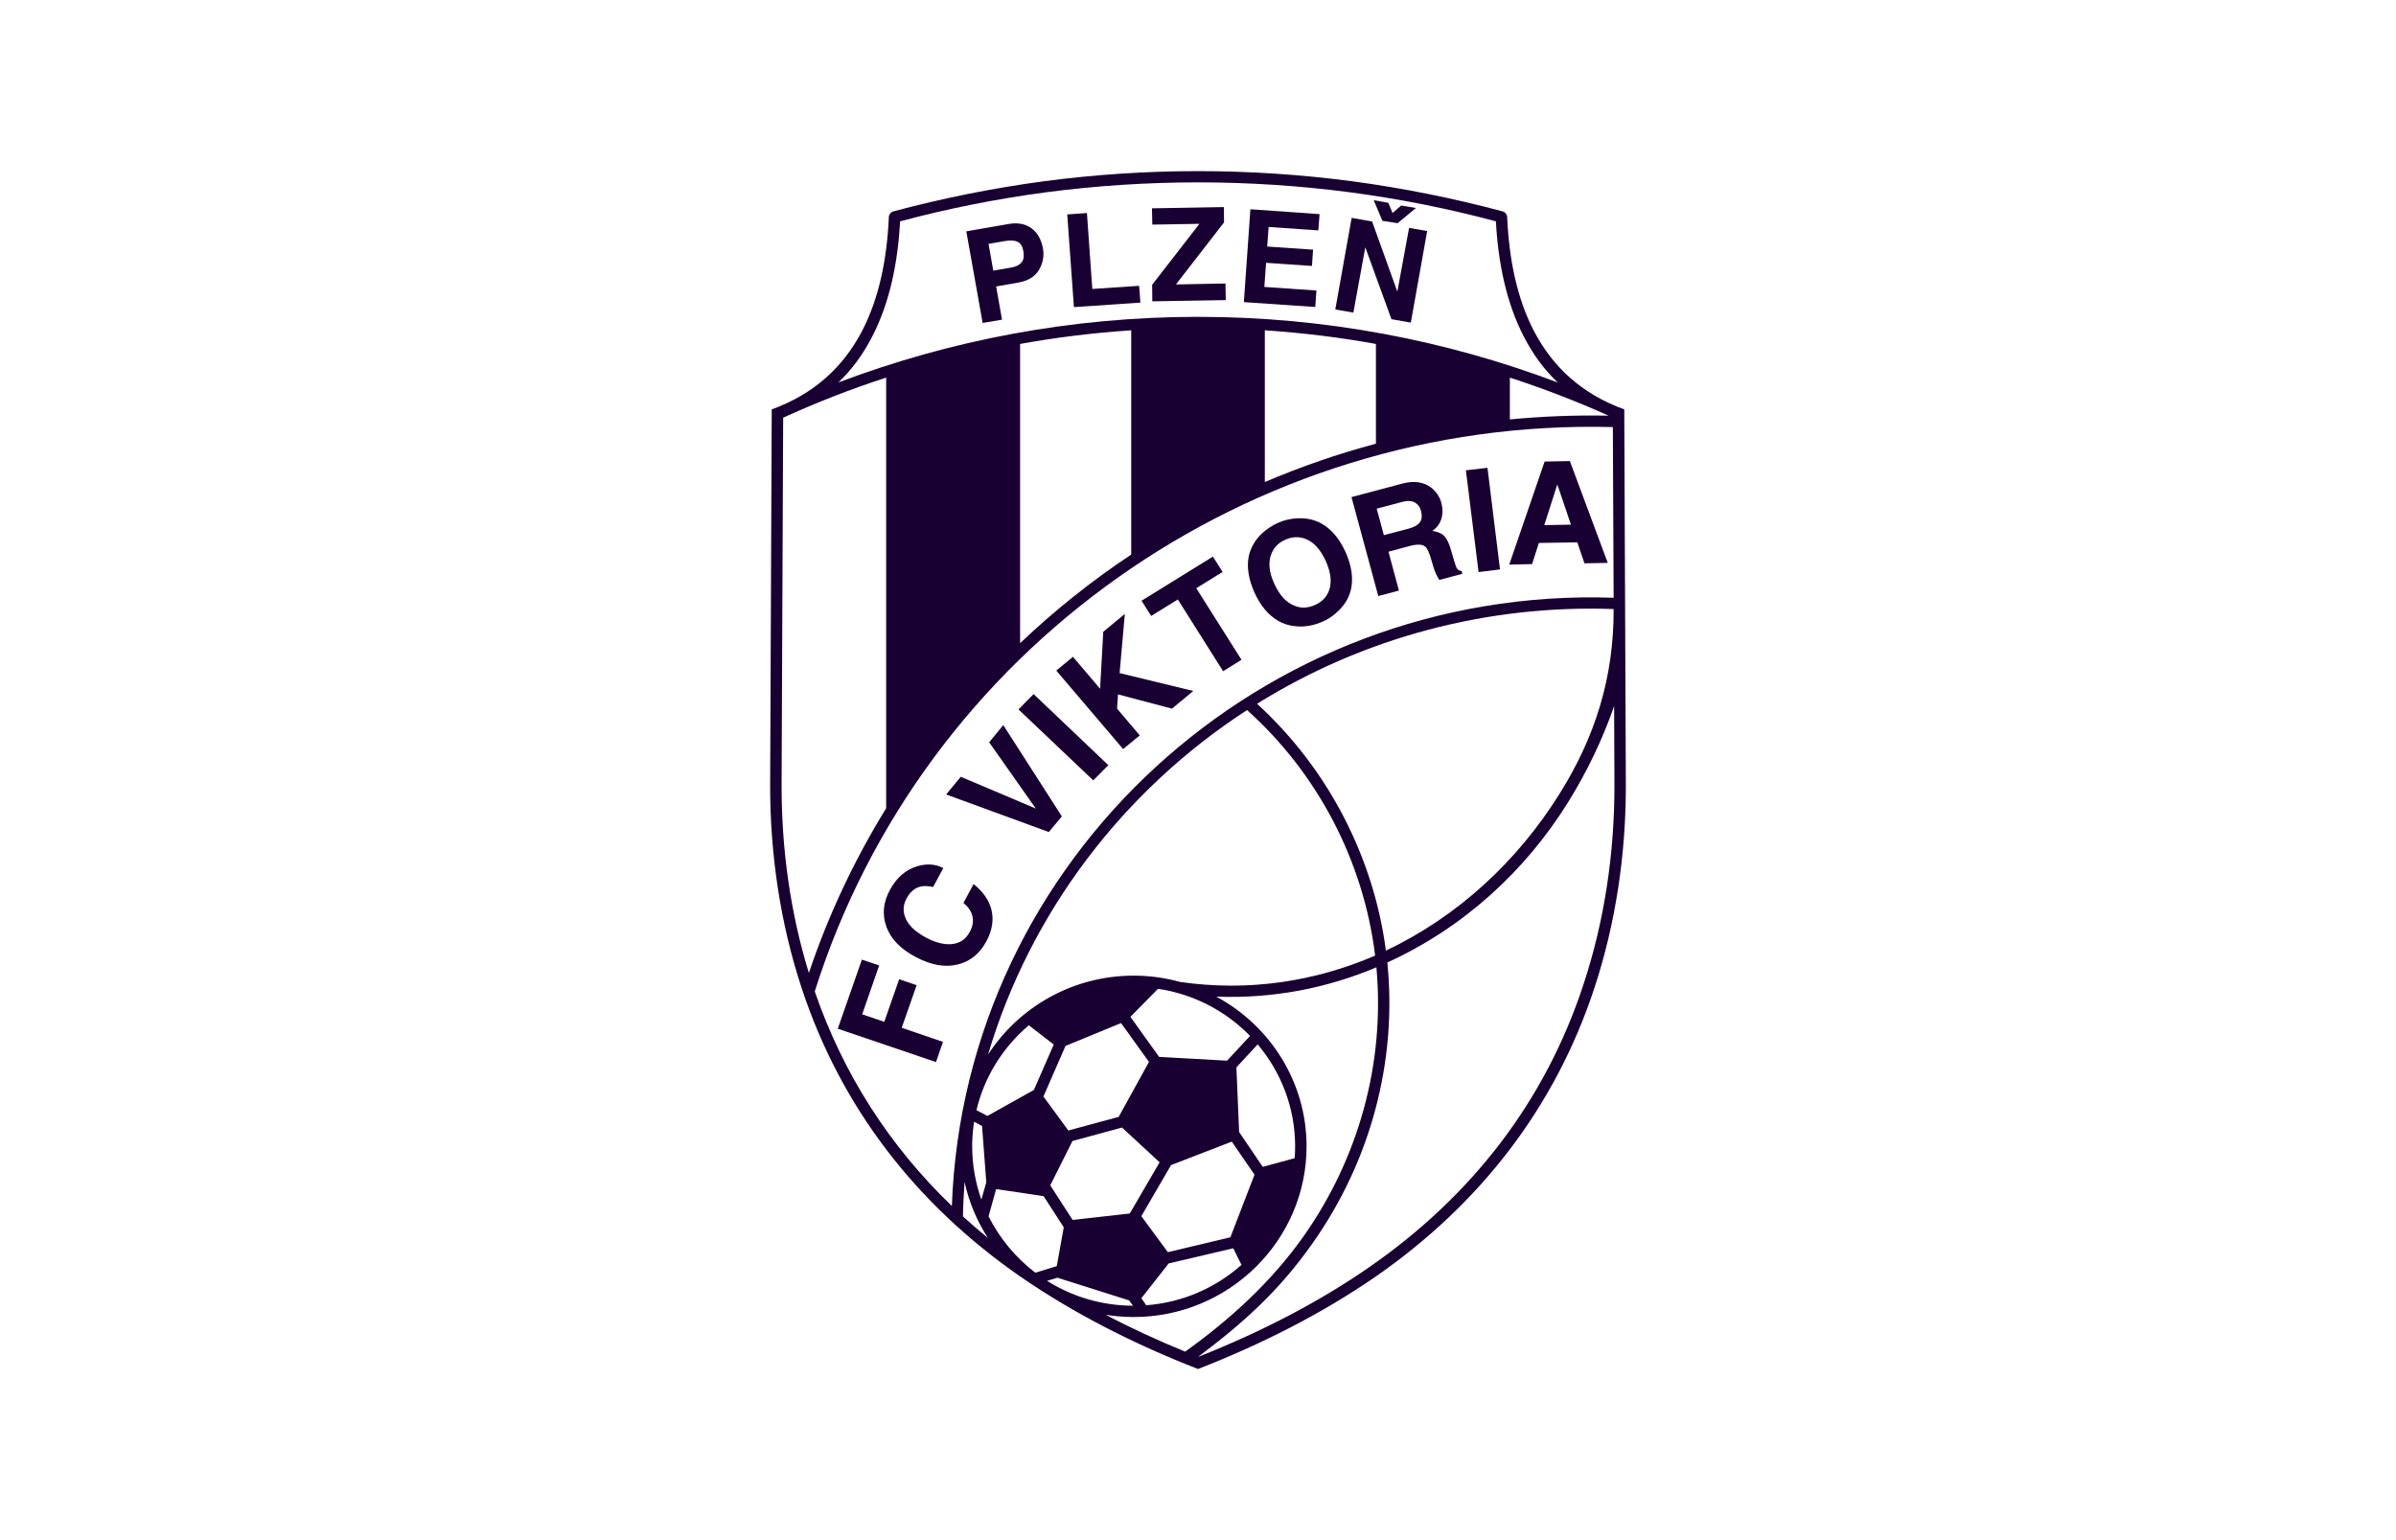
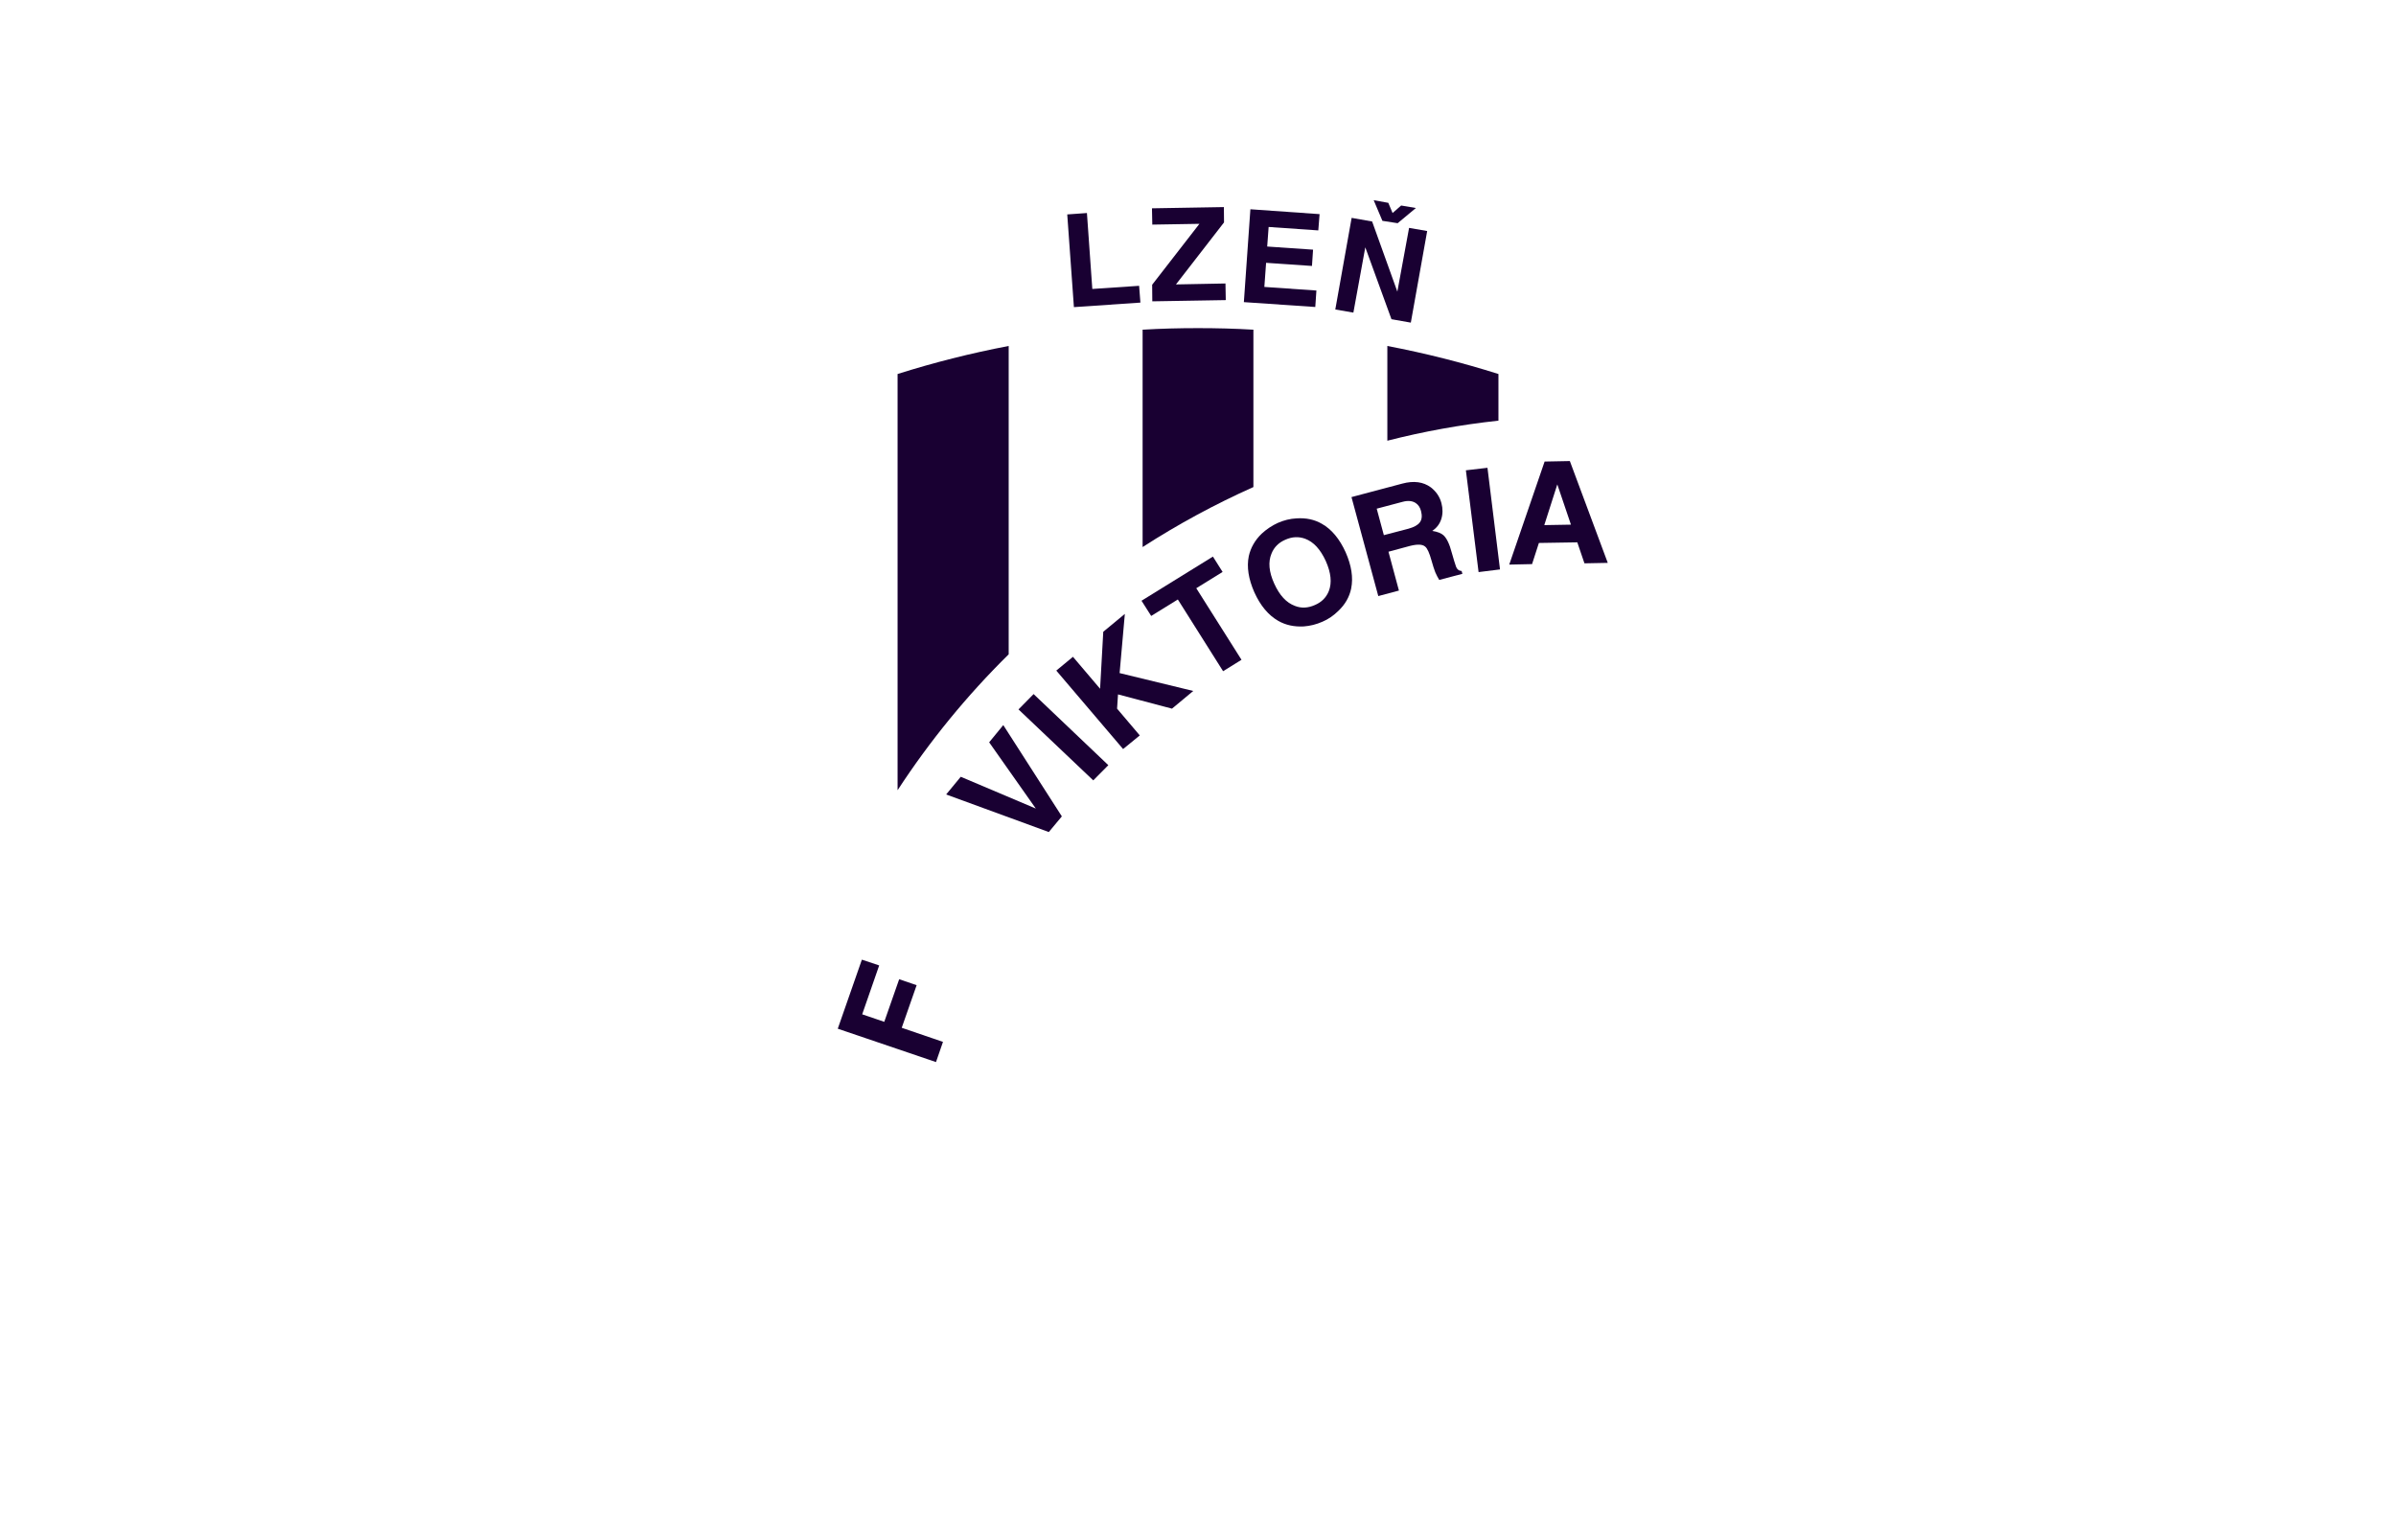
<svg xmlns="http://www.w3.org/2000/svg" width="280" height="180" viewBox="0 0 280 180" fill="none">
-   <path fill-rule="evenodd" clip-rule="evenodd" d="M122.012 21.181C133.936 19.606 146.066 19.606 157.99 21.181C163.999 21.986 169.898 23.177 175.628 24.712C175.887 24.786 176.109 25.061 176.128 25.335C176.557 35.091 179.764 44.204 189.814 47.846L190 91.808V91.826C190 99.823 188.833 107.821 186.348 115.399C181.749 129.417 172.956 140.726 160.811 149.165C154.375 153.613 147.27 157.163 140 160C132.73 157.163 125.627 153.613 119.192 149.165C107.046 140.726 98.254 129.417 93.655 115.399C91.169 107.821 90 99.823 90 91.826V91.808L90.186 47.846C100.239 44.204 103.446 35.073 103.873 25.335C103.891 25.061 104.116 24.786 104.375 24.712C110.104 23.177 116.003 21.986 122.012 21.181ZM188.629 82.527C187.292 86.371 185.477 90.161 183.324 93.638C178.225 101.891 170.917 108.48 162.127 112.489C163.296 124.073 160.14 135.767 153.373 145.322C149.442 150.921 145.214 154.674 140.001 158.59C147.624 155.57 154.281 152.074 160.031 148.084C171.954 139.812 180.579 128.74 185.066 114.996C187.515 107.564 188.666 99.694 188.666 91.826L188.629 82.527ZM160.848 113.054C155.043 115.506 148.717 116.733 142.135 116.478C148.421 119.865 152.688 126.453 152.688 133.976C152.688 144.973 143.6 153.924 132.49 153.924C131.378 153.924 130.284 153.83 129.228 153.667C132.14 155.204 135.234 156.631 138.499 157.969C143.728 154.236 148.552 149.823 152.279 144.57C158.788 135.382 161.867 124.202 160.848 113.054ZM122.363 149.694C125.256 151.525 128.707 152.586 132.398 152.606L131.953 151.982L123.569 149.33L122.363 149.694ZM136.57 147.663L133.381 151.727L133.954 152.549C138.222 152.222 142.077 150.5 145.083 147.828L144.118 145.889L136.57 147.663ZM115.522 142.156C116.82 144.736 118.693 146.987 120.992 148.744L123.496 147.975L124.312 143.437L121.955 139.795L116.411 138.971L115.522 142.156ZM136.848 136.169L133.381 142.136L136.476 146.346L143.785 144.607L146.603 137.287L143.95 133.425L136.848 136.169ZM112.72 138.147C112.626 139.482 112.553 140.819 112.534 142.175C113.482 143.034 114.444 143.858 115.446 144.681C114.167 142.704 113.238 140.506 112.72 138.147ZM125.331 133.353L122.734 138.531L125.35 142.578L132.026 141.826L135.514 135.842L131.119 131.779L125.331 133.353ZM188.481 49.914C146.066 48.799 107.805 75.903 95.214 115.874C98.57 125.611 104.004 133.993 111.237 140.948C112.684 100.353 147.532 68.435 188.571 69.862L188.481 49.914ZM113.832 131.099C113.685 132.034 113.61 133.004 113.61 133.976C113.61 136.151 113.999 138.256 114.685 140.197L115.26 138.183L114.761 131.596L113.832 131.099ZM144.489 124.749L144.806 132.307L147.568 136.371L151.296 135.364C151.333 134.907 151.351 134.451 151.351 133.976C151.351 129.456 149.7 125.298 146.974 122.059L144.489 124.749ZM124.516 122.242L121.936 128.153L124.848 132.124L130.729 130.534L134.271 124.108L131.007 119.57L124.516 122.242ZM120.231 119.826C117.228 122.371 115.038 125.83 114.112 129.746L115.391 130.423L120.825 127.385L123.142 122.077L120.231 119.826ZM132.1 118.84L135.458 123.522L143.396 123.964L146.085 121.072C143.265 118.178 139.519 116.186 135.328 115.564L132.1 118.84ZM145.732 82.987C131.341 92.319 120.417 106.559 115.464 123.249C119.064 117.704 125.35 114.025 132.49 114.025C134.363 114.025 136.162 114.281 137.887 114.758C145.935 115.928 153.706 114.701 160.698 111.683C159.363 100.719 154.022 90.416 145.732 82.987ZM103.559 44.131C99.441 45.466 95.418 47.04 91.522 48.817L91.337 91.826C91.337 99.256 92.357 106.668 94.526 113.715C96.807 106.923 99.849 100.483 103.559 94.462V44.131ZM188.571 71.181C173.868 70.649 159.346 74.494 146.901 82.254C155.155 89.794 160.513 100.115 161.959 111.097C170.38 107.124 177.37 100.593 182.249 92.776C186.403 86.152 188.611 79.161 188.571 71.181ZM132.194 38.604C127.799 38.896 123.459 39.428 119.211 40.197V75.17C123.215 71.364 127.556 67.888 132.194 64.813V38.604ZM147.809 56.337C152 54.546 156.34 53.044 160.792 51.856V40.197C156.543 39.428 152.204 38.896 147.809 38.604V56.337ZM176.444 49.019C180.285 48.651 184.122 48.505 187.981 48.579C184.234 46.894 180.375 45.412 176.444 44.132V49.019ZM157.805 22.48C146.01 20.926 133.994 20.926 122.198 22.48C116.411 23.249 110.735 24.383 105.191 25.867C104.93 30.607 104.004 35.346 101.908 39.373C100.888 41.349 99.609 43.143 97.976 44.699C111.051 39.756 125.219 37.03 140 37.03C154.783 37.03 168.952 39.756 182.027 44.699C180.394 43.143 179.115 41.349 178.094 39.373C175.999 35.346 175.07 30.607 174.812 25.867C169.265 24.383 163.591 23.249 157.805 22.48Z" fill="#190032" />
  <path d="M180.467 61.371L181.989 56.614L183.583 61.317L180.467 61.371ZM183.455 53.885L180.506 53.942L176.371 65.985L179.039 65.928L179.837 63.457L184.326 63.385L185.161 65.837L187.886 65.784L183.455 53.885Z" fill="#190032" />
  <path d="M173.828 54.672L175.293 66.55L172.789 66.862L171.306 54.966L173.828 54.672Z" fill="#190032" />
  <path d="M165.928 61.041C165.705 61.354 165.26 61.609 164.593 61.792L161.719 62.544L160.884 59.45L163.927 58.645C164.557 58.48 165.075 58.534 165.464 58.808C165.76 59.012 165.949 59.303 166.059 59.706C166.207 60.274 166.171 60.713 165.928 61.041ZM170.806 66.733C170.49 66.715 170.267 66.532 170.158 66.24C170.046 65.927 169.878 65.38 169.655 64.593C169.396 63.586 169.065 62.91 168.692 62.561C168.432 62.324 167.986 62.141 167.374 62.047C167.895 61.701 168.248 61.243 168.432 60.659C168.617 60.073 168.617 59.45 168.449 58.808C168.248 58.041 167.822 57.437 167.209 56.959C166.336 56.319 165.224 56.156 163.872 56.52L157.936 58.096L161.069 69.664L163.481 69.021L162.258 64.482L164.761 63.806C165.632 63.586 166.226 63.605 166.54 63.878C166.801 64.079 167.042 64.629 167.282 65.489C167.451 66.093 167.597 66.55 167.728 66.881C167.859 67.19 168.023 67.502 168.19 67.776L170.898 67.064L170.806 66.733Z" fill="#190032" />
  <path d="M155.283 69.095C154.987 69.826 154.448 70.375 153.669 70.706C152.852 71.07 152.075 71.109 151.333 70.815C150.331 70.448 149.532 69.588 148.903 68.197C148.29 66.844 148.18 65.672 148.588 64.702C148.884 63.952 149.442 63.403 150.221 63.072C150.998 62.727 151.759 62.688 152.52 62.964C153.504 63.331 154.299 64.19 154.93 65.561C155.541 66.934 155.672 68.106 155.283 69.095ZM157.25 64.536C156.543 62.982 155.618 61.864 154.485 61.224C153.614 60.713 152.612 60.511 151.519 60.583C150.757 60.62 150.035 60.803 149.328 61.115C148.643 61.426 148.013 61.846 147.437 62.378C146.66 63.129 146.158 64.007 145.935 64.996C145.677 66.258 145.899 67.668 146.585 69.222C147.288 70.778 148.217 71.894 149.365 72.554C150.257 73.066 151.241 73.267 152.352 73.213C153.093 73.158 153.837 72.975 154.539 72.663C155.228 72.371 155.84 71.95 156.397 71.401C157.193 70.649 157.695 69.771 157.899 68.782C158.157 67.502 157.936 66.093 157.25 64.536Z" fill="#190032" />
  <path d="M139.799 68.747L145.083 77.111L142.933 78.446L137.645 70.063L134.529 71.987L133.4 70.211L141.744 65.05L142.875 66.844L139.799 68.747Z" fill="#190032" />
  <path d="M130.839 78.665L139.445 80.754L136.96 82.822L130.653 81.156L130.543 82.822L133.196 85.95L131.247 87.543L123.44 78.373L125.387 76.763L128.558 80.496L128.929 73.835L131.451 71.749L130.839 78.665Z" fill="#190032" />
  <path d="M120.788 81.118L129.522 89.428L127.759 91.204L119.024 82.912L120.788 81.118Z" fill="#190032" />
  <path d="M117.245 84.743L124.089 95.412L122.566 97.242L110.569 92.851L112.275 90.783L121.046 94.498L115.595 86.756L117.245 84.743Z" fill="#190032" />
-   <path d="M115.854 106.283C116.15 107.473 115.967 108.717 115.279 109.998C114.499 111.446 113.406 112.342 111.977 112.708C110.476 113.093 108.843 112.817 107.046 111.866C105.228 110.914 104.058 109.706 103.559 108.224C103.077 106.851 103.224 105.441 103.985 104.031C104.765 102.586 105.822 101.654 107.156 101.251C108.289 100.903 109.309 100.975 110.235 101.453L109.047 103.665C108.453 103.539 107.972 103.521 107.6 103.611C106.915 103.758 106.358 104.233 105.931 105.021C105.56 105.718 105.505 106.412 105.746 107.106C106.062 108.059 106.915 108.9 108.289 109.615C109.327 110.162 110.29 110.403 111.143 110.347C112.126 110.274 112.869 109.798 113.332 108.9C113.667 108.296 113.777 107.692 113.646 107.106C113.518 106.52 113.165 105.991 112.589 105.535L113.777 103.319C114.87 104.197 115.558 105.186 115.854 106.283Z" fill="#190032" />
  <path d="M105.377 120.12L110.198 121.767L109.382 124.126L97.903 120.228L100.72 112.158L102.742 112.834L100.757 118.546L103.336 119.425L105.079 114.445L107.119 115.142L105.377 120.12Z" fill="#190032" />
  <path d="M104.893 43.71C109.123 42.373 113.461 41.276 117.876 40.434V76.471C112.997 81.283 108.639 86.608 104.893 92.355V43.71Z" fill="#190032" />
  <path d="M140 38.349C142.171 38.349 144.339 38.403 146.474 38.532V56.923C141.967 58.937 137.645 61.281 133.527 63.935V38.532C135.66 38.403 137.831 38.349 140 38.349Z" fill="#190032" />
  <path d="M162.127 40.434C166.54 41.277 170.88 42.374 175.11 43.711V49.163C170.676 49.64 166.354 50.428 162.127 51.507V40.434Z" fill="#190032" />
  <path d="M158.158 36.536L156.045 36.17L157.954 25.464L160.348 25.885L163.296 34.084L164.667 26.634L166.783 27L164.871 37.706L162.608 37.305L159.55 28.905L158.158 36.536Z" fill="#190032" />
  <path d="M161.551 25.81L160.531 23.396L162.239 23.706L162.739 24.896L163.741 24.019L165.464 24.311L163.333 26.086L161.551 25.81Z" fill="#190032" />
  <path d="M153.706 35.879L145.36 35.31L146.122 24.457L154.208 25.026L154.058 26.928L148.254 26.525L148.087 28.813L153.446 29.179L153.319 31.082L147.958 30.716L147.754 33.534L153.837 33.955L153.706 35.879Z" fill="#190032" />
  <path d="M134.66 26.251L134.621 24.346L143.025 24.202L143.042 25.993L137.424 33.242L143.21 33.131L143.246 35.073L134.66 35.217L134.643 33.279L140.167 26.159L134.66 26.251Z" fill="#190032" />
  <path d="M125.499 35.895L124.72 25.061L127.02 24.896L127.649 33.772L133.119 33.404L133.269 35.365L125.499 35.895Z" fill="#190032" />
-   <path d="M119.564 30.351C119.378 30.826 118.915 31.135 118.19 31.265L116.077 31.632L115.522 28.502L117.338 28.19C118.044 28.061 118.562 28.079 118.915 28.262C119.266 28.428 119.491 28.776 119.582 29.306C119.655 29.727 119.655 30.093 119.564 30.351ZM121.882 29.032C121.678 27.953 121.233 27.183 120.529 26.672C119.823 26.159 118.933 25.993 117.876 26.177L112.924 27.036L114.834 37.745L117.097 37.36L116.412 33.48L119.007 33.023C120.286 32.804 121.16 32.2 121.604 31.192C121.918 30.496 122.012 29.783 121.882 29.032Z" fill="#190032" />
</svg>